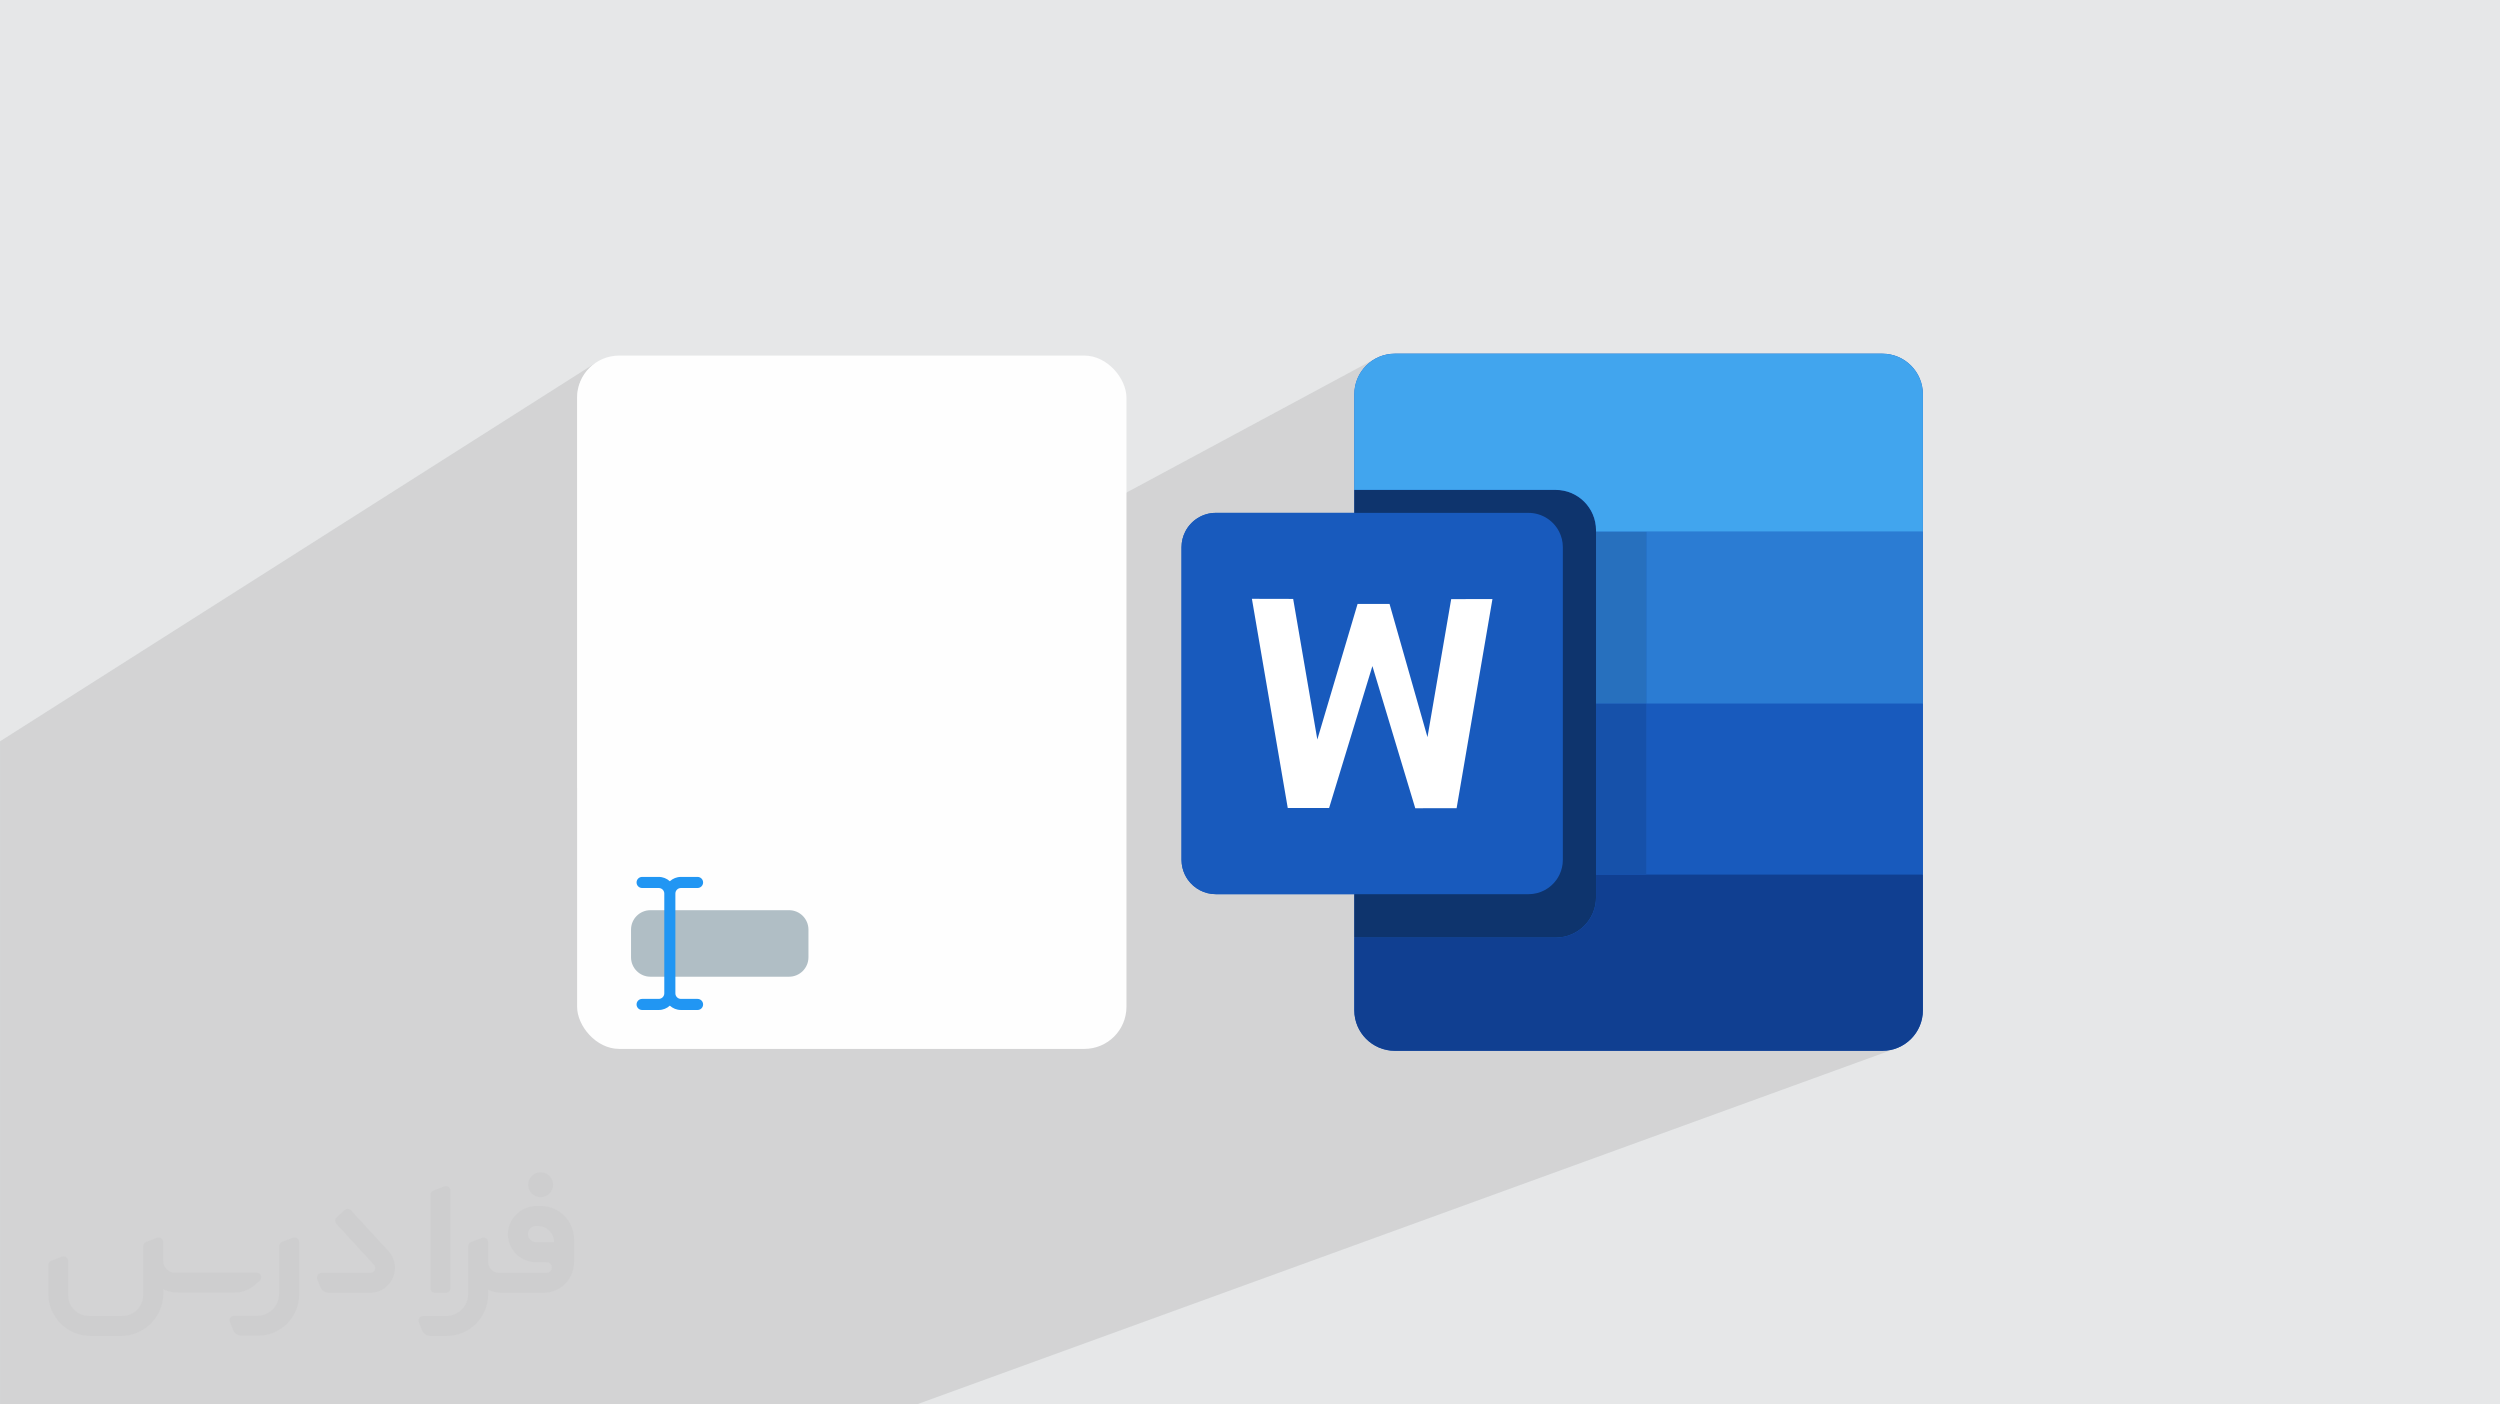
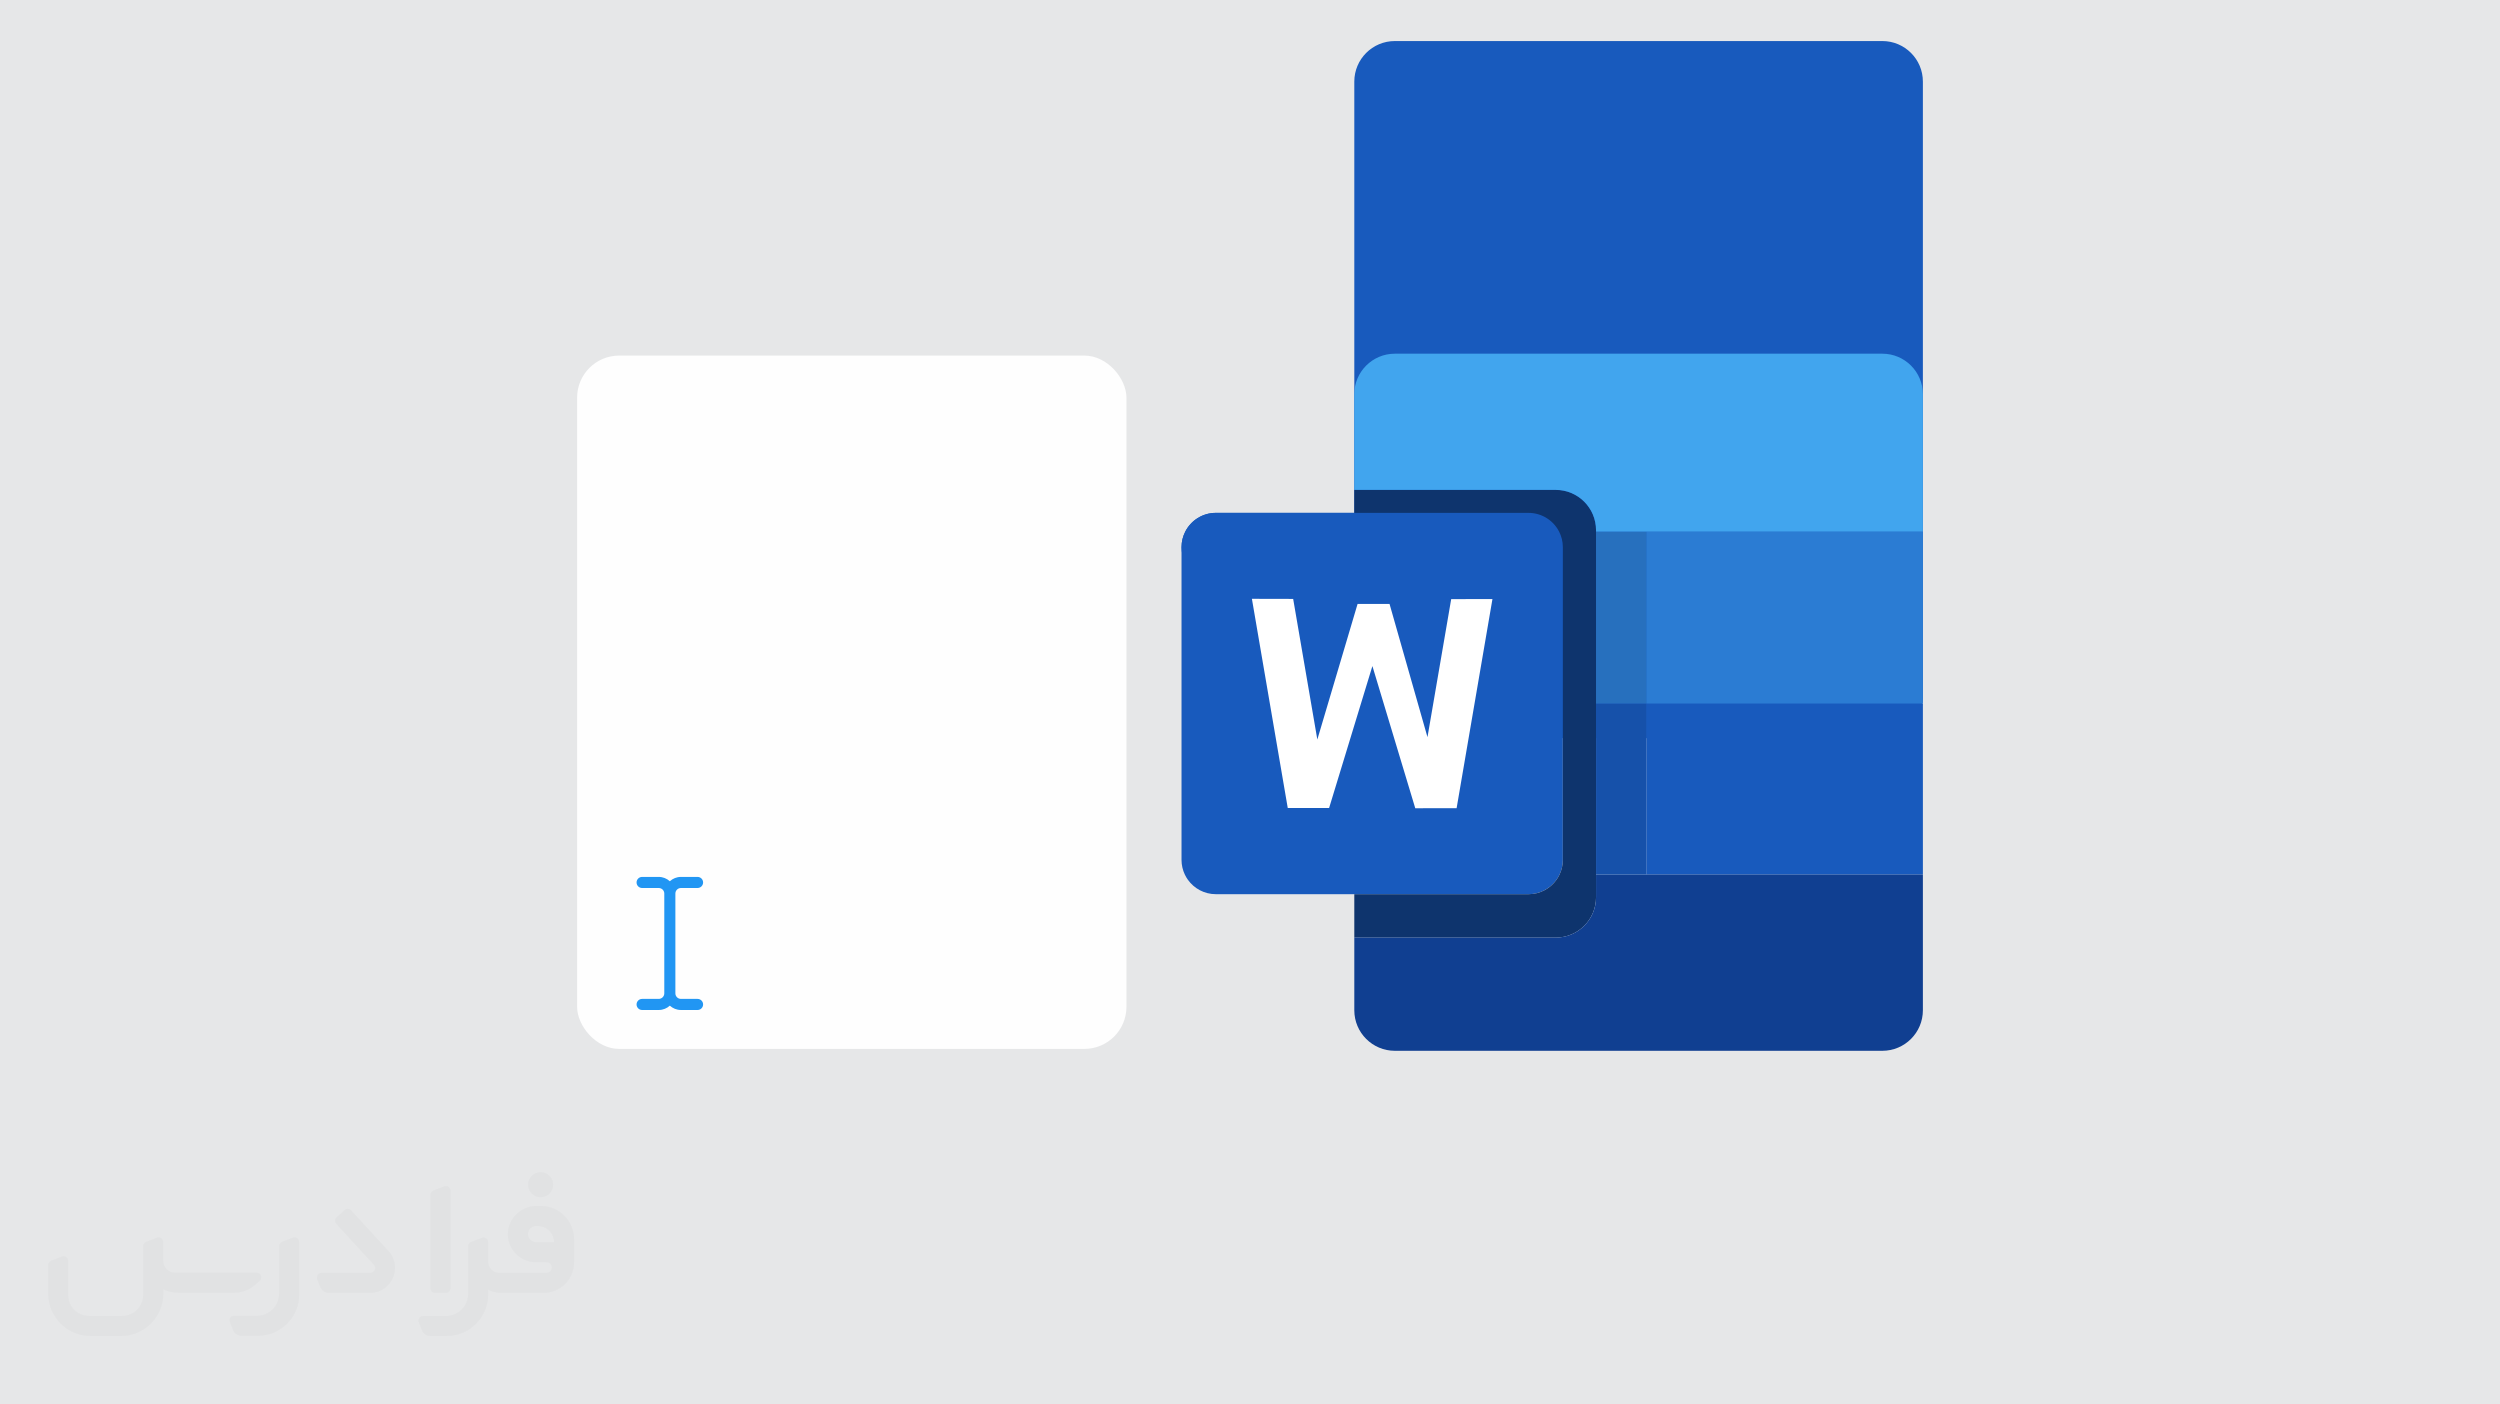
<svg xmlns="http://www.w3.org/2000/svg" xml:space="preserve" width="94.192mm" height="52.917mm" version="1.0" style="shape-rendering:geometricPrecision; text-rendering:geometricPrecision; image-rendering:optimizeQuality; fill-rule:evenodd; clip-rule:evenodd" viewBox="0 0 9418.1 5291.06">
  <defs>
    <style type="text/css">
   
    .fil11 {fill:#FEFEFE}
    .fil5 {fill:#0E346D;fill-rule:nonzero}
    .fil6 {fill:#103F91;fill-rule:nonzero}
    .fil7 {fill:#1651AA;fill-rule:nonzero}
    .fil3 {fill:#185ABD;fill-rule:nonzero}
    .fil13 {fill:#2196F3;fill-rule:nonzero}
    .fil8 {fill:#2770BE;fill-rule:nonzero}
    .fil4 {fill:#2B7CD3;fill-rule:nonzero}
    .fil9 {fill:#41A5EE;fill-rule:nonzero}
    .fil12 {fill:#B0BEC5;fill-rule:nonzero}
    .fil10 {fill:white;fill-rule:nonzero}
    .fil2 {fill:#373435;fill-rule:nonzero;fill-opacity:0.031}
    .fil1 {fill:#2B2A29;fill-opacity:0.102}
    .fil0 {fill:#E6E7E8}
   
  </style>
  </defs>
  <g id="Layer_x0020_1">
    <polygon class="fil0" points="-0,0 9418.1,0 9418.1,5291.06 -0,5291.06 " />
-     <path class="fil1" d="M5101.99 1845.5l0 -360.27 0.78 -15.61 0.01 -0.01 2.3 -15.17 0.01 -0.01 3.76 -14.63 0.01 -0.01 5.13 -14.03 0.01 -0.01 6.42 -13.35 0.01 -0.01 7.65 -12.59 0.01 -0.01 8.78 -11.75 0.01 -0.01 9.87 -10.85 10.85 -9.86 11.76 -8.8 12.59 -7.65 0.01 -0.01 -0.01 0.01 -0.06 0.03 -3007.78 1618.04 0 -1470.84 0.82 -16.15 2.42 -15.7 3.92 -15.17 5.35 -14.55 6.7 -13.85 7.96 -13.07 9.15 -12.22 10.26 -11.27 11.27 -10.26 12.22 -9.15 -2244.16 1426.01 0 1740.44 0 2.12 0 27.05 0 29.53 0 2.17 0 4.05 0 26.55 0 6.63 0 10.83 0 5.98 0 2.91 0 4.31 0 6.49 0 50.86 0 157.7 0 18.67 0 35.38 0 1.93 0 25.55 0 1.9 0 5.51 0 0.3 0 26.05 0 4.71 0 2.51 0 17.86 0 25.86 0 8.29 0 2.8 0 35.2 0 208.21c1226.94,0 2067.05,0 3430.67,0l0.03 0 21.88 0 3684.05 -1339.33 -0.03 0.01 -14.61 3.76 -0.03 0.01 -15.15 2.3 -0.03 0.01 -15.59 0.78 -1536.56 0 1689.34 -663.75 -1042.13 0 0 -203.15 1042.13 -441.36 -1042.13 0 0 -0.01 0 -174.29 1042.12 -473.43 -1042.12 0 0 -0.01 -189.19 0 0 -5.16 -0.78 -15.54 -2.31 -15.09 -3.74 -14.56 -5.11 -13.96 -0.02 -0.02 -6.37 -13.26 -0.02 -0.02 -7.59 -12.51 -0.02 -0.02 -8.73 -11.67 -0.02 -0.03 -9.78 -10.76 -0.02 -0.03 -10.77 -9.78 -0.02 -0.02 -11.68 -8.73 -0.02 -0.02 -12.52 -7.61 -13.28 -6.39 -13.96 -5.11 -14.56 -3.74 -15.09 -2.31 -15.54 -0.78 -758.73 0 0 -0.01z" />
    <g id="_2052887530912">
      <path class="fil2" d="M1126.97 4679.13l0 197.31c0,20.44 -3.75,40.88 -11.68,59.64 -7.93,18.77 -19.19,36.3 -33.79,50.47 -14.6,14.6 -31.7,25.86 -50.47,33.79 -18.77,7.93 -39.21,11.68 -59.64,11.68l-60.9 0c-7.09,0 -14.18,-2.08 -20.02,-6.26 -5.84,-4.17 -10.43,-9.59 -12.94,-16.27l-11.26 -29.2c-0.83,-2.5 -1.25,-5.42 -1.25,-8.34 0,-2.92 1.25,-5.43 2.92,-7.93 1.67,-2.5 3.75,-4.17 6.26,-5.42 2.5,-1.25 5.42,-2.09 7.92,-1.67l86.35 0c22.11,0 42.97,-8.76 58.81,-24.61 15.43,-15.44 24.19,-36.71 24.19,-58.81l0 -179.37c0,-3.34 1.26,-6.67 3.34,-9.59 2.09,-2.92 5.01,-5.01 7.93,-6.26l40.88 -15.85c2.5,-0.84 5.42,-1.25 8.34,-0.84 2.92,0.42 5.43,1.26 7.51,2.92 2.09,1.67 4.18,3.76 5.43,6.26 1.25,2.92 2.08,5.84 2.08,8.34z" />
      <path class="fil2" d="M2036.73 4543.16l-15.02 0c-59.65,0 -109.29,48.79 -108.46,108.03 0.42,27.54 12.1,54.23 31.71,73.42 19.6,19.6 46.29,30.45 74.24,30.45l39.63 0c5.43,0 10.43,2.08 14.19,5.84 3.75,3.75 5.84,8.76 5.84,14.18 0,5.43 -2.09,10.43 -5.84,14.19 -3.76,3.75 -8.76,5.84 -14.19,5.84l-179.36 0c-10.85,0 -20.86,-4.59 -28.37,-12.1 -7.51,-7.51 -11.68,-17.94 -12.1,-28.37l0 -75.08c0,-2.92 -0.83,-5.42 -2.08,-7.93 -1.25,-2.5 -3.34,-4.58 -5.43,-6.25 -2.08,-1.67 -5,-2.51 -7.51,-2.92 -2.92,-0.42 -5.42,0 -8.34,0.83l-41.3 15.85c-2.92,1.25 -5.84,3.34 -7.93,6.26 -2.08,2.92 -2.92,6.26 -2.92,9.59l0 179.37c0,22.11 -8.76,43.39 -24.19,58.81 -15.44,15.44 -36.71,24.61 -58.81,24.61l-86.76 0.01c-2.92,0 -5.43,0.83 -7.93,2.08 -2.5,1.25 -4.59,3.34 -6.26,5.43 -1.66,2.5 -2.5,5 -2.92,7.51 -0.41,2.92 0,5.42 1.26,8.34l11.26 29.2c2.5,6.68 7.09,12.52 12.93,16.69 5.84,4.17 12.93,6.26 20.03,5.84l60.89 0c41.3,0 80.92,-16.27 110.13,-45.88 29.2,-29.2 45.87,-68.83 45.87,-110.13l0 -18.35c15.86,7.92 33.38,12.1 50.89,12.1l157.25 0c30.46,0 60.07,-12.1 81.76,-33.79 21.69,-21.7 33.79,-50.89 33.79,-81.76l0 -85.93c0,-33.37 -13.35,-65.48 -36.71,-89.26 -23.78,-23.78 -55.89,-36.71 -89.26,-36.71zm50.46 136.39l-66.73 0c-7.93,0 -15.44,-2.5 -21.28,-7.92 -5.84,-5.43 -9.6,-12.52 -10.43,-20.45 0,-4.17 0.42,-8.76 2.08,-12.93 1.67,-4.17 3.76,-7.92 6.68,-10.84 5.84,-5.43 13.77,-8.77 21.69,-8.77l7.1 0c16.27,0 31.7,6.26 42.96,17.94 11.68,11.27 17.94,26.7 17.94,42.97z" />
      <path class="fil2" d="M1696.77 4485.18l0 367.91c0,2.08 -0.42,4.58 -1.25,6.67 -0.84,2.09 -2.09,4.17 -3.76,5.84 -1.67,1.67 -3.34,2.92 -5.42,3.75 -2.09,0.84 -4.17,1.26 -6.68,1.26l-40.88 0c-2.08,0 -4.59,-0.42 -6.67,-1.26 -2.09,-0.83 -4.17,-2.08 -5.43,-3.75 -1.66,-1.67 -2.92,-3.75 -3.75,-5.84 -0.83,-2.09 -1.25,-4.59 -1.25,-6.67l0 -352.06c0,-3.33 0.83,-6.67 2.92,-9.59 2.08,-2.92 4.59,-5.01 7.92,-6.26l40.89 -15.85c2.5,-0.84 5.42,-1.25 8.34,-1.25 2.92,0.41 5.42,1.25 7.51,2.92 2.5,1.66 4.17,3.75 5.42,6.25 1.25,2.09 2.09,5.01 2.09,7.93z" />
      <path class="fil2" d="M1393.51 4870.6l-153.91 0c-7.09,0 -14.19,-2.09 -20.03,-6.26 -5.84,-4.17 -10.43,-10.01 -13.35,-16.69l-11.26 -28.78c-0.83,-2.51 -1.25,-5.43 -0.83,-8.35 0.41,-2.92 1.25,-5.42 2.92,-7.92 1.66,-2.51 3.75,-4.17 6.25,-5.43 2.51,-1.25 5.43,-2.08 7.93,-2.08l184.37 0c3.34,0 6.67,-1.25 9.59,-2.92 2.93,-2.09 5.01,-4.59 6.68,-7.93 1.25,-3.34 1.67,-6.67 1.25,-10.01 -0.42,-3.34 -2.08,-6.68 -4.17,-9.18l-141.82 -154.33c-2.92,-3.34 -4.59,-7.93 -4.59,-12.52 0,-4.59 2.09,-8.76 5.84,-12.1l29.62 -27.53c3.34,-2.92 7.93,-4.59 12.52,-4.59 4.59,0.42 8.76,2.09 12.1,5.84l140.56 153.08c55.48,59.65 12.52,157.68 -69.66,157.68z" />
      <path class="fil2" d="M978.9 4824.72l-20.03 17.1c-20.86,17.94 -47.55,27.95 -75.08,27.95l-211.49 0c-19.6,0 -39.21,-4.17 -57.14,-12.51l0 16.27c0,20.85 -4.17,41.71 -12.1,60.89 -7.92,19.19 -19.6,36.71 -34.62,51.72 -14.6,14.6 -32.12,26.28 -51.72,34.63 -19.19,7.92 -40.05,12.09 -60.9,12.09l-114.71 0.01c-20.86,0 -41.72,-4.18 -60.9,-12.1 -19.19,-7.93 -36.71,-19.61 -51.72,-34.63 -14.6,-14.6 -26.28,-32.12 -34.62,-51.72 -7.93,-19.19 -12.1,-40.04 -12.1,-60.89l0 -108.04c0,-3.34 1.25,-6.67 2.92,-9.59 2.09,-2.92 4.59,-5.01 7.93,-6.26l40.88 -15.85c2.5,-0.84 5.42,-1.26 8.34,-0.84 2.92,0.42 5.43,1.25 7.51,2.92 2.09,1.67 4.17,3.76 5.43,6.26 1.25,2.5 2.08,5.01 2.08,7.93l0 128.89c0,20.86 8.35,40.88 22.95,55.48 14.6,14.6 34.62,22.94 55.47,22.94l125.97 0c20.86,0 40.47,-8.35 55.06,-22.95 14.6,-14.6 22.95,-34.62 22.95,-55.47l0 -184.37c0,-3.34 1.25,-6.68 2.92,-9.6 2.08,-2.92 4.58,-5 7.92,-6.25l40.88 -15.86c2.51,-0.83 5.43,-1.25 8.35,-0.83 2.92,0.42 5.42,1.25 7.92,2.92 2.51,1.67 4.18,3.75 5.43,6.26 1.25,2.5 2.08,5.42 2.08,7.92l0 70.5c0,11.68 4.59,23.36 12.94,31.7 8.34,8.35 19.6,13.35 31.7,13.35l307.84 0c3.34,0 7.1,0.84 9.6,2.92 2.92,2.09 5.01,5.01 6.26,7.93 1.25,3.34 1.25,6.67 0.41,10.43 0,3.75 -2.08,6.67 -4.58,8.76z" />
      <path class="fil2" d="M2036.73 4510.2c25.86,0 47.13,-21.28 47.13,-47.13 0,-25.87 -21.28,-47.13 -47.13,-47.13 -25.87,0 -47.14,21.27 -47.14,47.13 0,25.86 21.28,47.13 47.14,47.13z" />
    </g>
    <g id="_2052887535424">
      <g>
-         <path class="fil3" d="M5101.99 1932.06l-521.54 0c-50.23,0 -93.81,28.66 -115.25,70.56 -9.03,17.65 -14.14,37.64 -14.14,58.81l0 1177.78c0,19.93 4.55,38.8 12.58,55.65 3.21,6.77 6.99,13.17 11.29,19.24 23.43,33.01 61.98,54.48 105.51,54.48l521.55 0 0 163.56 0 273.67c0,84.39 68.4,152.79 152.79,152.79l1836.38 0c84.39,0 152.8,-68.4 152.8,-152.79l0 -510.95 0 -644.53 0 -647.71 0 -517.4c0,-84.38 -68.41,-152.79 -152.8,-152.79l-1836.38 0c-84.39,0 -152.79,68.41 -152.79,152.79l0 360.27 0 86.57 0 -0.01z" />
+         <path class="fil3" d="M5101.99 1932.06l-521.54 0c-50.23,0 -93.81,28.66 -115.25,70.56 -9.03,17.65 -14.14,37.64 -14.14,58.81c0,19.93 4.55,38.8 12.58,55.65 3.21,6.77 6.99,13.17 11.29,19.24 23.43,33.01 61.98,54.48 105.51,54.48l521.55 0 0 163.56 0 273.67c0,84.39 68.4,152.79 152.79,152.79l1836.38 0c84.39,0 152.8,-68.4 152.8,-152.79l0 -510.95 0 -644.53 0 -647.71 0 -517.4c0,-84.38 -68.41,-152.79 -152.8,-152.79l-1836.38 0c-84.39,0 -152.79,68.41 -152.79,152.79l0 360.27 0 86.57 0 -0.01z" />
        <path class="fil3" d="M5863.74 3314.1c4.3,-6.07 8.08,-12.49 11.29,-19.24 8.06,-16.84 12.58,-35.74 12.58,-55.64l0 -1177.76c0,-21.21 -5.09,-41.18 -14.13,-58.83 -21.43,-41.88 -65.01,-70.55 -115.26,-70.55l-1177.76 0c-50.26,0 -93.83,28.68 -115.25,70.55 -9.04,17.66 -14.14,37.63 -14.14,58.83l0 1177.76c0,19.91 4.51,38.81 12.57,55.64 3.2,6.77 6.99,13.19 11.29,19.24 23.44,33 61.98,54.49 105.54,54.49l1177.76 0c43.55,0 82.1,-21.5 105.55,-54.49l-0.04 0z" />
        <polygon class="fil3" points="6201.84,3294.86 7243.97,3294.86 7243.97,2650.34 6201.84,2650.34 " />
        <polygon class="fil4" points="6201.84,2650.35 7243.97,2650.35 7243.97,2002.61 6201.84,2002.61 " />
        <path class="fil5" d="M6012.65 3380.22l0 -1382.76c0,-83.92 -68,-151.92 -151.91,-151.92l-758.75 0 0 86.59 656.23 0c50.24,0 93.82,28.66 115.26,70.54 9.03,17.66 14.13,37.63 14.13,58.83l0 1177.76c0,19.91 -4.52,38.81 -12.58,55.64 -3.21,6.77 -6.99,13.18 -11.29,19.25 -23.43,32.99 -61.98,54.48 -105.54,54.48l-656.22 0 0 163.56 758.74 0c83.92,0 151.92,-68.02 151.92,-151.96l0.01 -0.01z" />
        <path class="fil6" d="M6012.65 3294.86l0 85.35c0,83.94 -68,151.95 -151.91,151.95l-758.75 0 0 273.67c0,84.4 68.41,152.77 152.8,152.77l1836.4 0c84.38,0 152.8,-68.37 152.8,-152.77l0 -510.95 -1231.34 0 0 -0.02z" />
        <polygon class="fil7" points="6012.65,3294.86 6201.84,3294.86 6201.84,2650.34 6012.65,2650.34 " />
        <polygon class="fil8" points="6012.65,2650.35 6201.84,2650.35 6201.84,2002.61 6012.65,2002.61 " />
        <path class="fil9" d="M7091.17 1332.44l-1836.41 0c-84.38,0 -152.78,68.42 -152.78,152.8l0 360.27 758.74 0c83.92,0 151.91,68 151.91,151.91l0 5.2 1231.33 0 0 -517.38c0,-84.38 -68.4,-152.8 -152.79,-152.8z" />
        <polygon class="fil10" points="5466.98,2257.06 5377.64,2777.01 5234.7,2275.12 5114.35,2275.12 4962.69,2786.03 4871.68,2256.22 4716.23,2255.87 4851.27,3043.81 5007.02,3043.99 5170.15,2509.22 5331.65,3044.83 5487.39,3044.65 5622.41,2256.72 " />
      </g>
      <rect class="fil11" x="2174.1" y="1339.56" width="2069.51" height="2611.92" rx="158.54" ry="158.54" />
      <g>
-         <path class="fil12" d="M2972.52 3679.52l-522.19 0c-40.31,0 -73.1,-32.8 -73.1,-73.1l0 -104.45c0,-40.32 32.8,-73.1 73.1,-73.1l522.19 0c40.32,0 73.11,32.79 73.11,73.1l0 104.45c0,40.31 -32.8,73.1 -73.11,73.1z" />
        <path class="fil13" d="M2627.86 3763.08l-62.65 0c-11.49,0 -20.89,-9.4 -20.89,-20.89l0 -83.56 0 -208.88 0 -83.56c0,-11.5 9.4,-20.89 20.89,-20.89l62.65 0c11.53,0 20.89,-9.37 20.89,-20.89 0,-11.53 -9.36,-20.9 -20.89,-20.9l-62.65 0.02c-16.12,0 -30.67,6.27 -41.78,16.3 -11.12,-10.03 -25.66,-16.3 -41.79,-16.3l-62.66 0c-11.53,0 -20.89,9.36 -20.89,20.89 0,11.53 9.36,20.89 20.89,20.89l62.66 -0.01c11.5,0 20.9,9.39 20.9,20.89l0 83.56 0 208.88 0 83.56c0,11.49 -9.4,20.89 -20.9,20.89l-62.66 0c-11.53,0 -20.89,9.36 -20.89,20.89 0,11.53 9.36,20.89 20.89,20.89l62.66 0c16.13,0 30.67,-6.27 41.79,-16.29 11.11,10.02 25.66,16.29 41.78,16.29l62.65 0c11.53,0 20.89,-9.36 20.89,-20.89 0,-11.53 -9.36,-20.89 -20.89,-20.89z" />
      </g>
    </g>
  </g>
</svg>